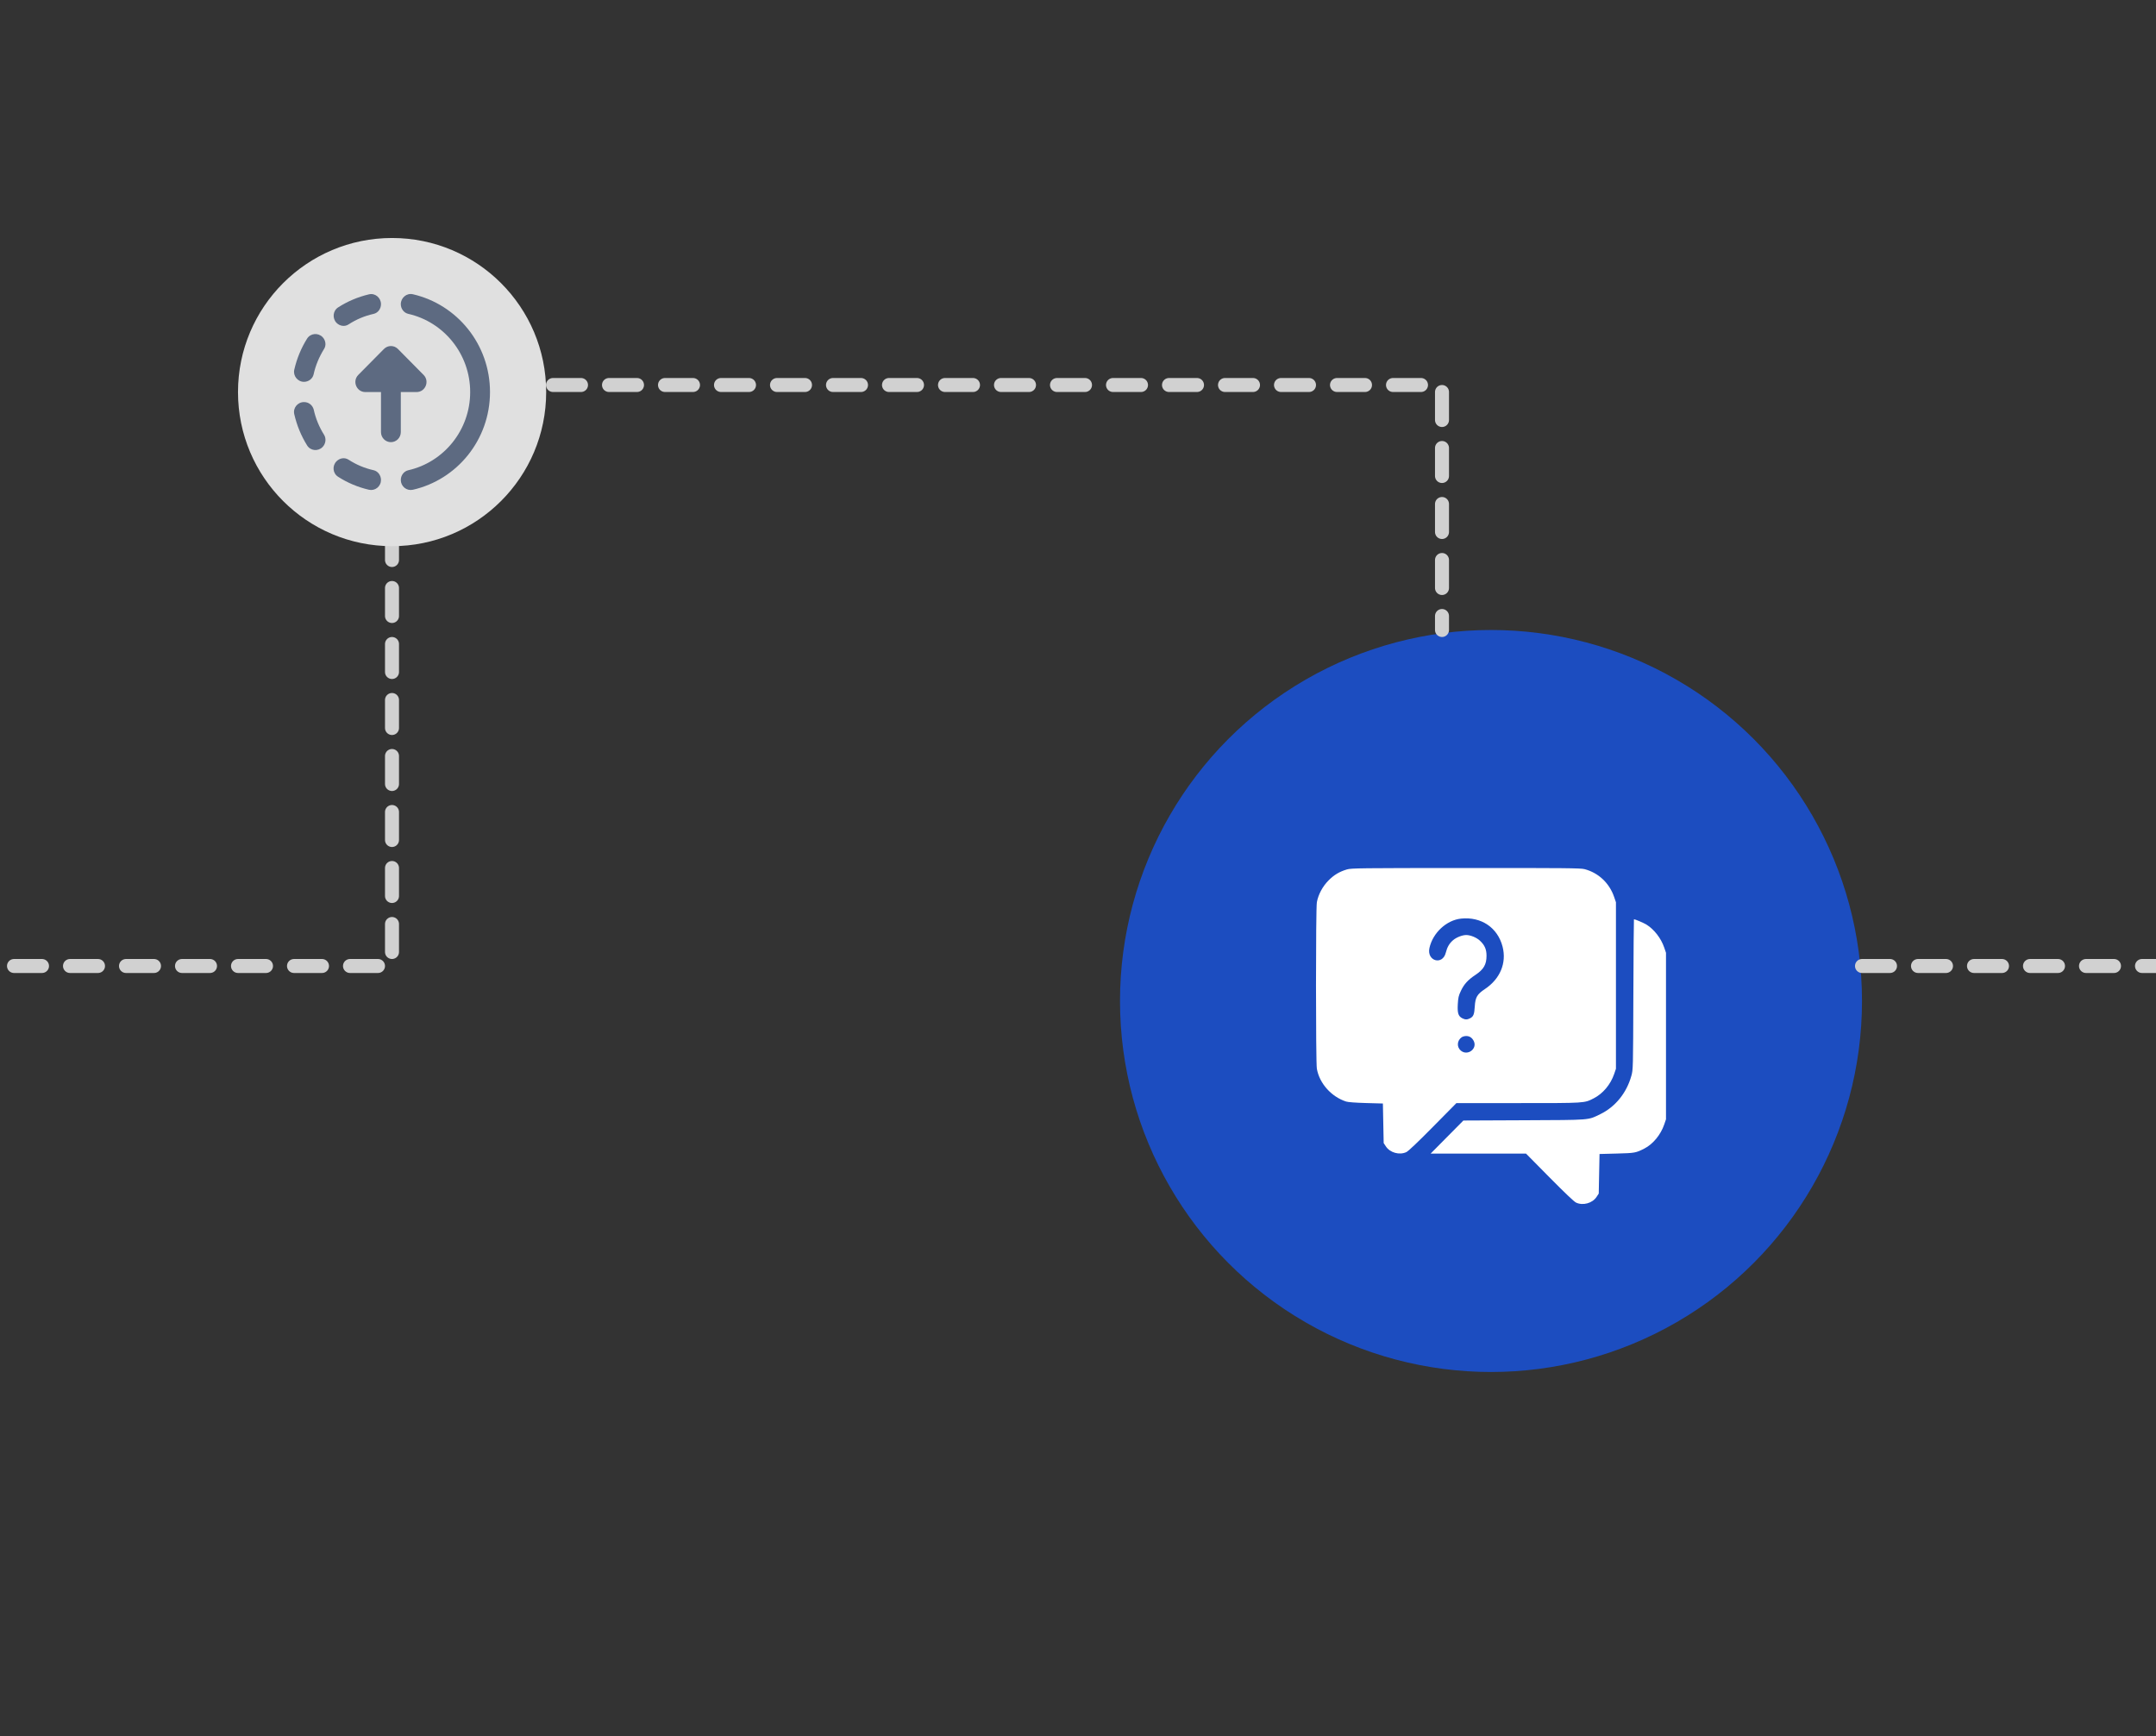
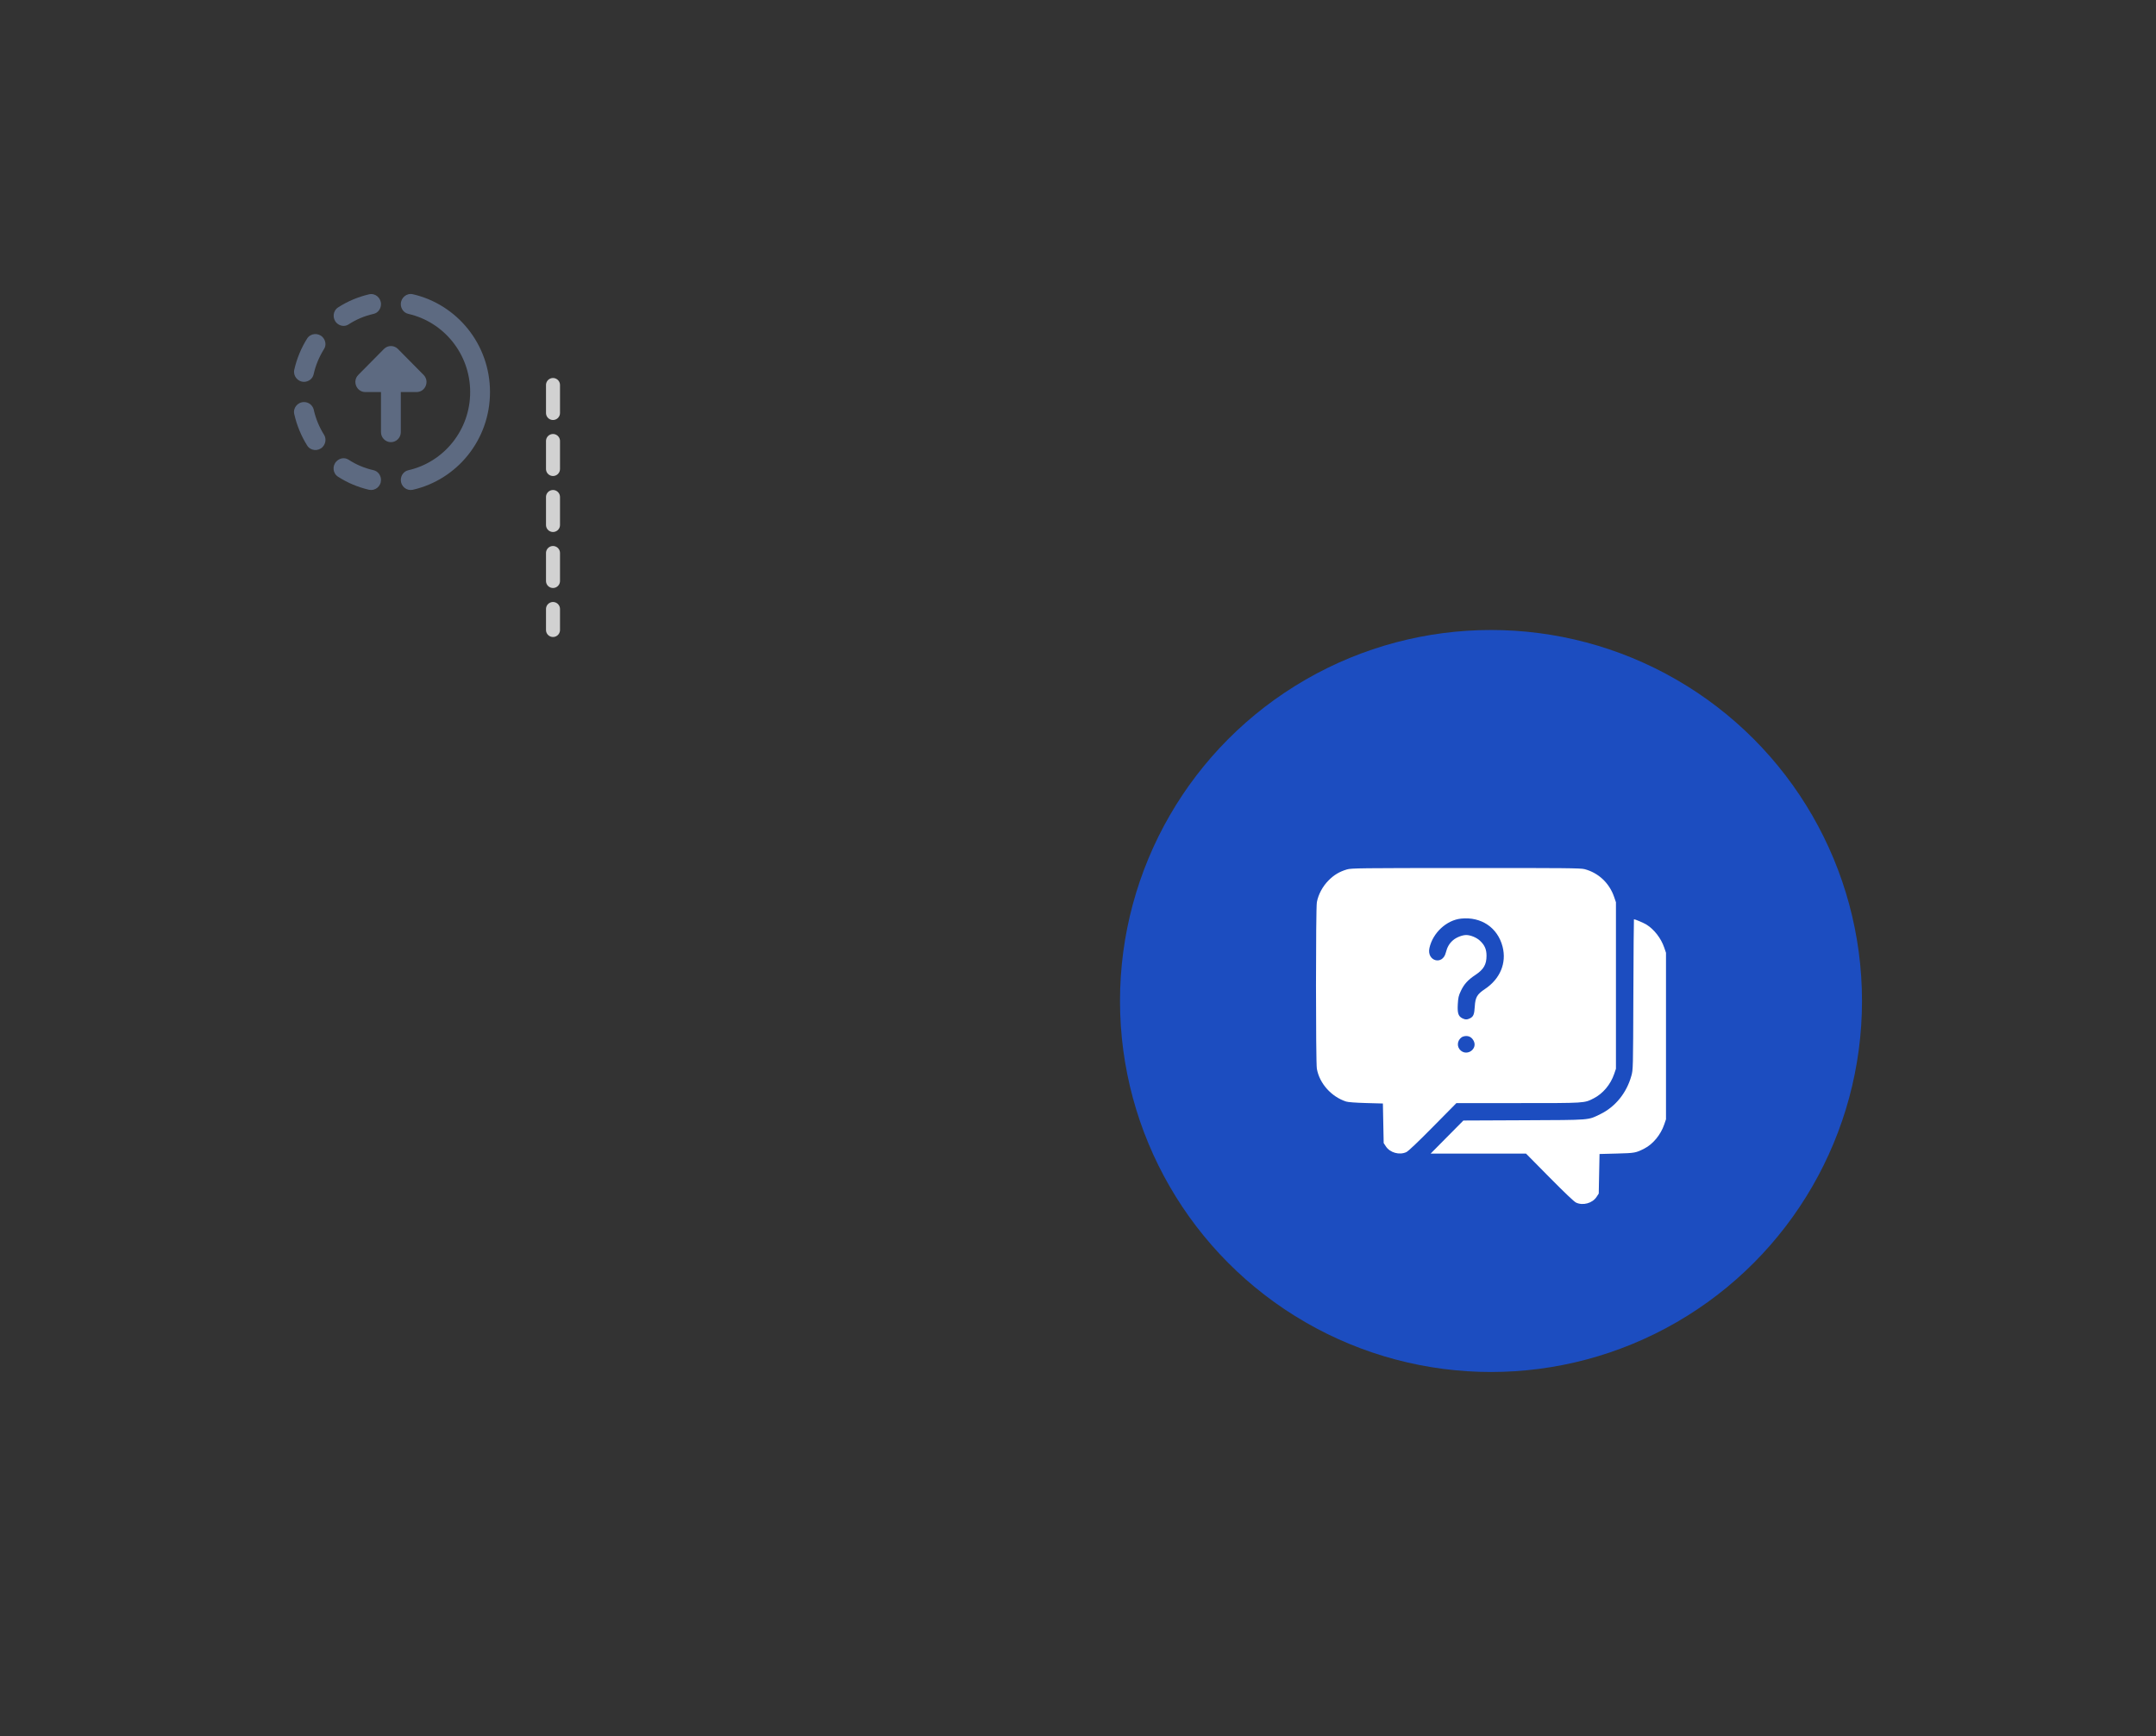
<svg xmlns="http://www.w3.org/2000/svg" width="154" height="124" viewBox="0 0 154 124" fill="none">
  <rect x="0" y="0" width="154" height="124" fill="#333333" stroke="none" />
  <g clip-path="url(#clip0_326_593)">
    <circle cx="106.5" cy="71.5" r="26.5" fill="#1C4DC0" />
-     <path d="M1 69H28V38" stroke="#D1D1D1" stroke-linecap="round" stroke-dasharray="2 2" />
-     <path d="M39.5 27.5H103V45" stroke="#D1D1D1" stroke-linecap="round" stroke-dasharray="2 2" />
+     <path d="M39.5 27.5V45" stroke="#D1D1D1" stroke-linecap="round" stroke-dasharray="2 2" />
    <path fill-rule="evenodd" clip-rule="evenodd" d="M96.209 62.103C95.674 62.261 95.287 62.492 94.891 62.892C94.471 63.317 94.161 63.898 94.062 64.445C93.979 64.909 93.979 75.881 94.062 76.345C94.251 77.394 95.1 78.343 96.153 78.683C96.289 78.728 96.846 78.769 97.578 78.789L98.778 78.822L98.806 80.235L98.834 81.648L98.992 81.888C99.287 82.338 99.963 82.525 100.454 82.293C100.599 82.224 101.268 81.589 102.353 80.49L104.029 78.793H108.444C113.287 78.793 113.152 78.802 113.84 78.451C114.491 78.12 115.039 77.467 115.296 76.719L115.425 76.341V70.395V64.448L115.296 64.071C114.955 63.076 114.177 62.343 113.183 62.082C112.902 62.008 111.801 61.997 104.702 62.001C97.105 62.004 96.521 62.011 96.209 62.103ZM104.369 65.614C103.325 65.72 102.344 66.629 102.103 67.713C101.896 68.648 103.039 68.977 103.271 68.049C103.37 67.653 103.525 67.385 103.788 67.159C104.024 66.955 104.447 66.788 104.728 66.788C105.035 66.788 105.464 66.964 105.708 67.191C106.048 67.507 106.18 67.808 106.18 68.267C106.18 68.895 105.977 69.245 105.387 69.637C104.854 69.991 104.577 70.296 104.351 70.773C104.185 71.125 104.155 71.254 104.128 71.734C104.094 72.366 104.164 72.586 104.446 72.733C104.653 72.841 104.802 72.841 105.008 72.734C105.248 72.609 105.308 72.454 105.342 71.882C105.381 71.237 105.51 71.016 106.061 70.65C107.153 69.924 107.628 68.785 107.326 67.616C106.976 66.26 105.805 65.468 104.369 65.614ZM116.669 71.029C116.65 76.382 116.649 76.399 116.525 76.847C116.187 78.066 115.382 79.06 114.308 79.583C113.408 80.021 113.699 79.997 108.859 80.019L104.527 80.038L103.357 81.219L102.187 82.401H105.594H109.002L110.677 84.097C111.763 85.197 112.431 85.831 112.576 85.9C113.067 86.132 113.744 85.945 114.039 85.495L114.196 85.256L114.224 83.842L114.252 82.429L115.481 82.397C116.781 82.363 116.844 82.351 117.461 82.036C118.068 81.726 118.622 81.054 118.871 80.326L119 79.949V74.002V68.056L118.871 67.679C118.645 67.018 118.152 66.382 117.603 66.042C117.419 65.928 116.794 65.66 116.71 65.66C116.698 65.66 116.679 68.076 116.669 71.029ZM104.405 74.09C104.071 74.326 104.041 74.786 104.343 75.042C104.826 75.452 105.549 74.909 105.264 74.351C105.144 74.118 104.966 74.002 104.728 74.002C104.618 74.002 104.473 74.042 104.405 74.09Z" fill="white" />
-     <path d="M133 69H154" stroke="#D1D1D1" stroke-linecap="round" stroke-dasharray="2 2" />
-     <circle cx="28.006" cy="28.006" r="11.006" fill="#E0E0E0" />
    <path d="M24.148 34.053C24.814 34.483 25.557 34.798 26.357 34.984C26.46 35.006 26.567 35.005 26.67 34.981C26.773 34.956 26.869 34.908 26.951 34.841C27.034 34.773 27.1 34.688 27.145 34.592C27.191 34.495 27.214 34.389 27.213 34.282C27.213 33.96 27.001 33.659 26.689 33.588C26.045 33.445 25.436 33.187 24.898 32.836C24.622 32.657 24.268 32.714 24.035 32.951C23.716 33.273 23.766 33.81 24.148 34.053ZM21.713 28.72C21.26 28.72 20.913 29.142 21.019 29.586C21.203 30.388 21.515 31.14 21.939 31.82C22.18 32.206 22.718 32.256 23.037 31.934C23.263 31.705 23.32 31.34 23.15 31.061C22.803 30.509 22.548 29.901 22.407 29.25C22.366 29.096 22.275 28.96 22.15 28.864C22.024 28.768 21.87 28.718 21.713 28.72ZM23.037 24.074C22.718 23.752 22.18 23.802 21.939 24.181C21.515 24.854 21.203 25.606 21.019 26.408C20.92 26.852 21.267 27.274 21.713 27.274C22.032 27.274 22.329 27.059 22.4 26.744C22.541 26.093 22.803 25.484 23.143 24.933C23.32 24.668 23.263 24.303 23.037 24.074ZM27.213 21.726C27.213 21.268 26.796 20.917 26.357 21.024C25.564 21.21 24.821 21.526 24.155 21.955C23.773 22.198 23.723 22.742 24.042 23.065C24.268 23.294 24.63 23.351 24.898 23.172C25.436 22.821 26.038 22.564 26.689 22.42C27.001 22.349 27.213 22.055 27.213 21.726ZM27.213 28.004L27.213 30.867C27.213 31.261 27.532 31.583 27.921 31.583C28.311 31.583 28.629 31.261 28.629 30.867L28.629 28.004L29.755 28.004C30.385 28.004 30.703 27.231 30.257 26.78L28.424 24.926C28.148 24.647 27.702 24.647 27.426 24.926L25.592 26.78C25.146 27.231 25.465 28.004 26.095 28.004L27.213 28.004ZM28.629 21.726C28.629 21.268 29.047 20.917 29.486 21.017C32.643 21.74 35 24.589 35 28.004C35 31.419 32.643 34.268 29.486 34.984C29.382 35.006 29.275 35.005 29.172 34.981C29.069 34.956 28.973 34.908 28.891 34.841C28.809 34.773 28.742 34.688 28.697 34.592C28.652 34.495 28.628 34.389 28.629 34.282C28.629 33.953 28.849 33.659 29.167 33.588C31.694 33.015 33.584 30.732 33.584 28.004C33.584 25.277 31.694 22.993 29.167 22.42C28.849 22.349 28.629 22.055 28.629 21.726Z" fill="#5D6A81" />
  </g>
  <defs>
    <clipPath id="clip0_326_593">
      <rect width="154" height="124" fill="white" />
    </clipPath>
  </defs>
</svg>